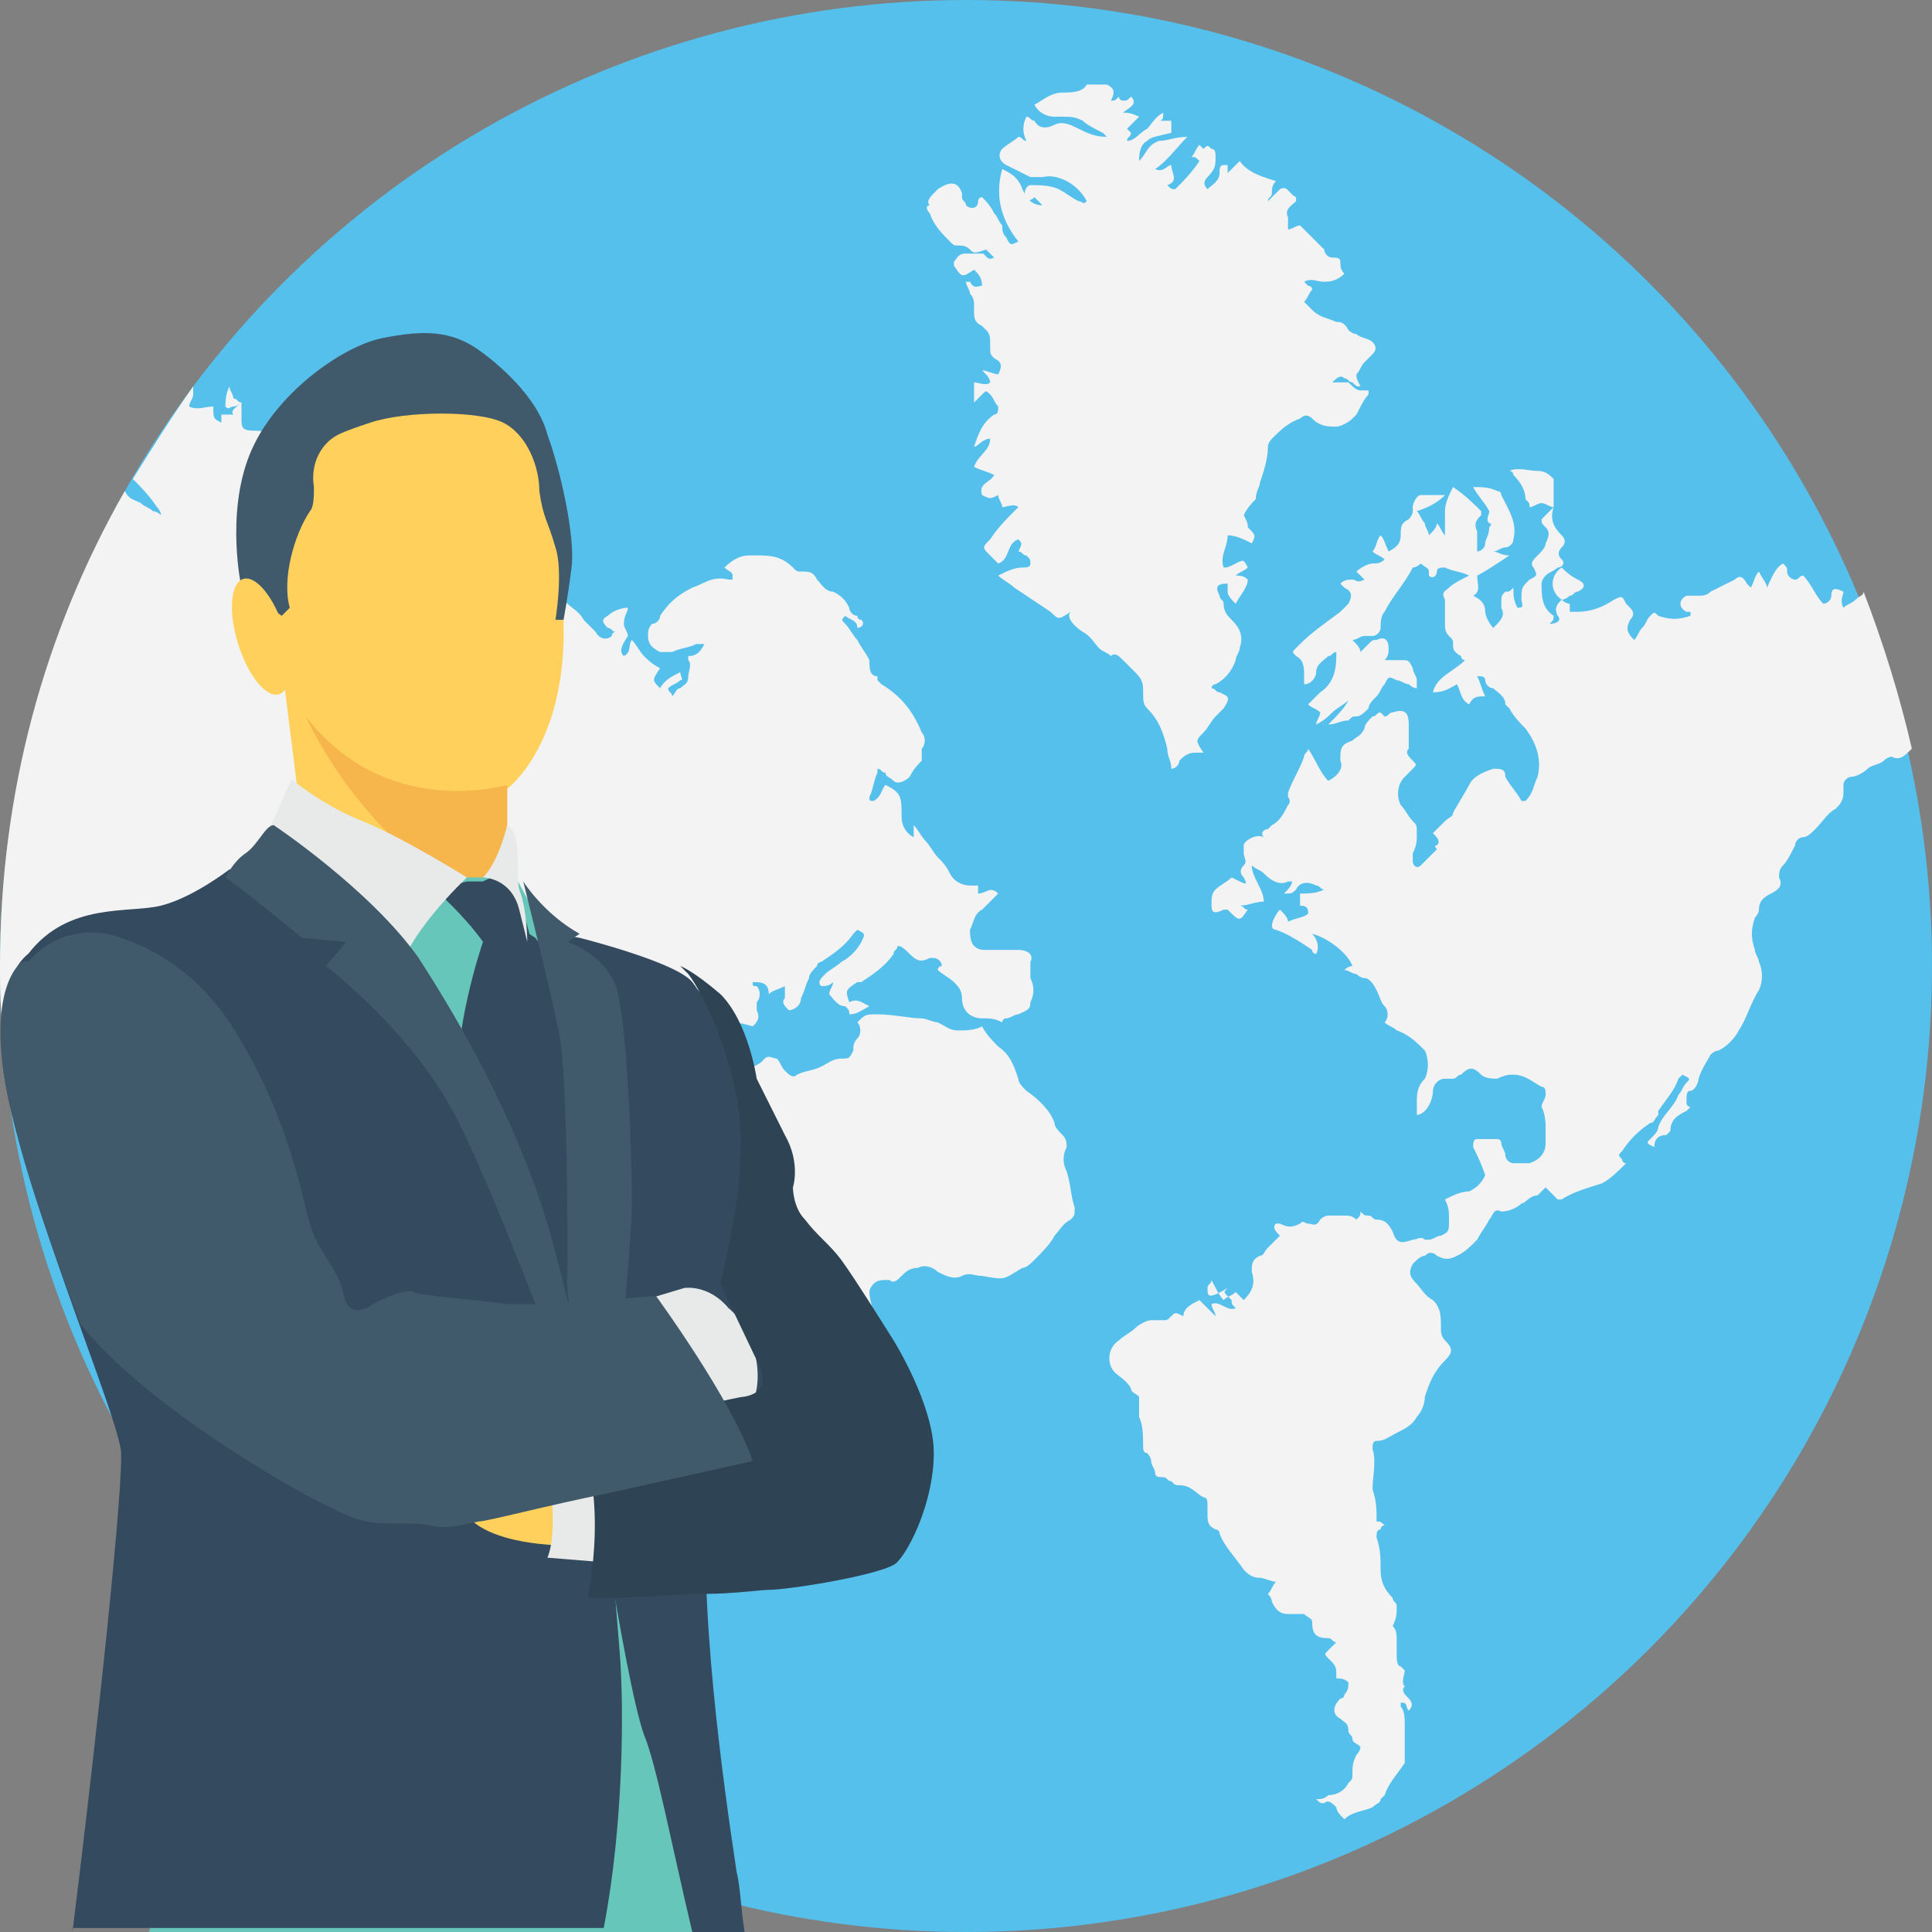
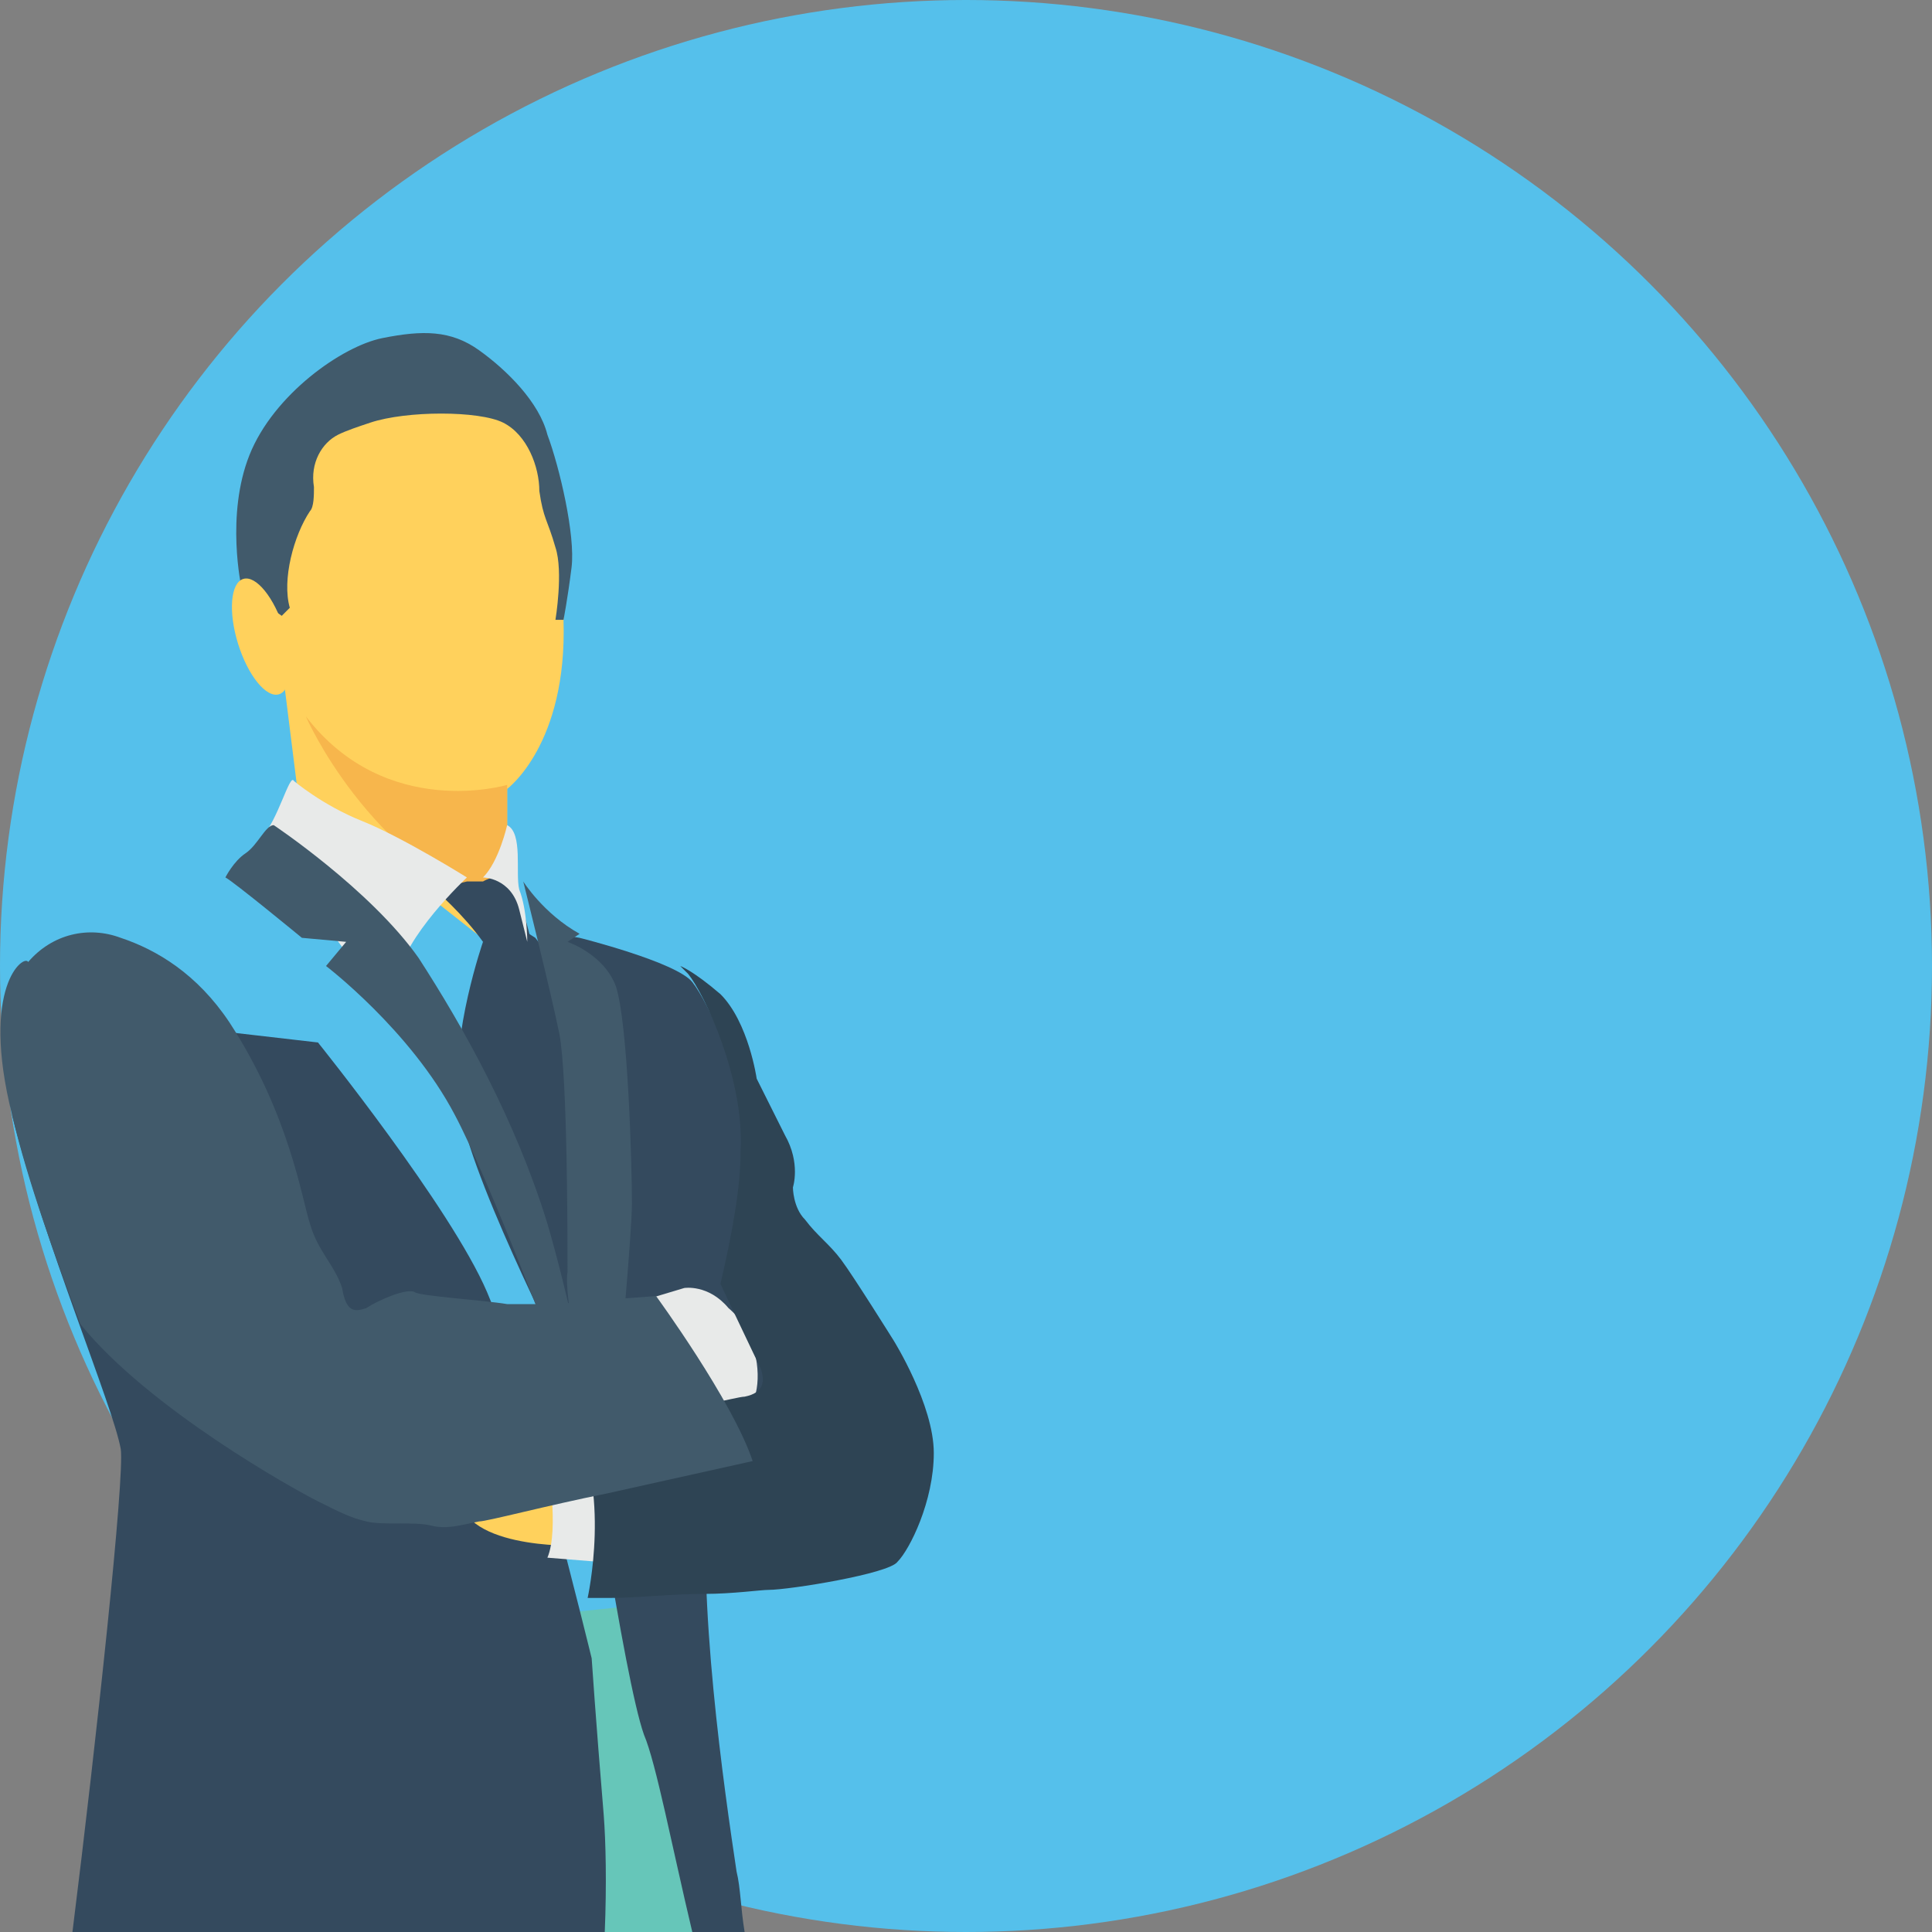
<svg xmlns="http://www.w3.org/2000/svg" version="1.1" width="512" height="512" x="0" y="0" viewBox="0 0 512 512" style="enable-background:new 0 0 512 512" xml:space="preserve" class="">
  <rect x="0" y="0" width="512" height="512" fill="#808080" stroke="none" />
  <g>
    <circle cx="256" cy="256" r="256" style="" fill="#55c0eb" data-original="#55c0eb" />
-     <path d="M33.067 130.133c1.067 2.133 2.133 2.133 4.267 3.2 1.067 1.067 2.133 1.067 3.2 2.133 0 0 1.067 0 2.133 1.067 0-1.067-1.067-2.133-1.067-2.133-2.133-3.2-4.267-5.333-6.4-7.467 5.333-8.533 10.667-17.067 16-24.533v2.133c0 1.066-1.067 2.133-1.067 3.2 2.133 1.067 4.267 0 6.4 0 0 3.2 0 3.2 2.133 4.267v-2.133h3.2c-1.067-1.067 1.067-2.133 2.133-3.2-1.067 1.067-2.133 1.067-2.133 1.067-1.067 0-1.067 1.067-2.133 0 0-1.067 0-3.2 1.067-5.333 0 1.067 1.067 2.133 1.067 3.2 1.067 0 1.067 1.067 2.133 1.067v4.266c0 2.133 0 3.2 3.2 3.2 1.067 0 3.2 0 4.267 1.067 1.067 0 1.067 0 2.133 1.067l6.4 6.4c1.067 1.067 1.067 2.133 0 3.2-1.067 1.067-1.067 2.133-2.133 3.2v2.133c1.067 1.067 2.133 0 2.133 0 1.067-1.067 2.133-1.067 3.2 0 2.133 0 4.267 1.067 5.333 1.067H89.6v4.267c0 1.067 0 2.133-1.067 3.2l-3.2 3.2c1.067 1.067 2.133 0 3.2-1.067 4.267-1.067 7.467-3.2 9.6-5.333 1.067 1.067 2.133 2.133 2.133 3.2 0 1.067 0 2.133 2.133 3.2 0-1.067 0-2.133-1.067-3.2-1.067-2.133 0-3.2 1.067-5.333 0 1.067 1.067 2.133 1.067 3.2 0 1.067 0 2.133 1.067 3.2 2.133 3.2 3.2 6.4 0 9.6 0 1.067 1.067 2.133 1.067 2.133 0 2.133 0 3.2-1.067 5.333-1.067 0-2.133 1.067-3.2 1.067 1.067 0 2.133 1.067 3.2 1.067-1.067 1.067-2.133 2.133-2.133 3.2 1.067 1.067 1.067 2.133 2.133 3.2 0 2.133 0 3.2 2.133 3.2l1.067 1.067c1.067 1.067 4.267 2.133 6.4 0l1.067-1.067c-2.133 0-3.2 0-5.333-1.067-1.067 0-1.067-1.067-2.133-1.067-1.067-2.133-2.133-5.333-1.067-7.467v-3.2c1.067-1.067 1.067-3.2 1.067-4.267-1.067-2.133 0-4.267 0-6.4v-4.267c-1.067-2.133-1.067-4.267 0-6.4h2.133c-1.067-2.133 0-3.2 1.067-3.2l3.2 3.2s1.067 1.067 1.067 2.133c0 2.133 1.067 3.2 1.067 5.333 0 1.067 1.067 3.2 2.133 4.267l2.133 2.133c0 2.133-1.067 3.2-1.067 4.267s-1.067 2.133-2.133 3.2c-1.067 0-1.067 1.067-1.067 1.067-1.067 1.067-2.133 2.133-1.067 4.267 2.133-1.067 3.2-2.133 5.333-2.133 1.067-1.067 2.133-1.067 2.133-2.133 1.067-2.133 3.2-3.2 4.267-3.2 1.067 0 2.133 0 3.2-1.067 2.133 0 3.2-1.067 4.267-2.133l1.067-1.067c1.067 2.133 1.067 2.133 0 3.2-1.067 1.067-2.133 2.133-2.133 3.2-1.067 1.067-1.067 2.133-1.067 4.267 2.133 0 2.133-1.067 3.2-3.2 0 1.067 1.067 1.067 1.067 2.133 2.133 0 3.2 0 5.333-1.067 1.067-1.067 1.067 0 2.133 1.067 0 0 0 1.067-1.067 1.067 2.133 1.067 2.133 3.2 5.333 2.133-2.133-1.067-3.2-2.133-2.133-4.267 2.133 0 3.2 0 4.267 1.067 1.067 1.067 3.2 2.133 4.267 4.267l3.2 3.2c1.067 2.133 3.2 2.133 4.267 1.067 0 0 0-1.067 1.067-1.067-1.067 0-1.067-1.067-2.133-1.067-1.067-1.067-2.133-2.133 0-3.2 1.067-1.067 3.2-2.133 5.333-2.133 0 1.067-1.067 2.133-1.067 4.267 0 1.067 1.067 2.133 1.067 3.2-2.133 3.2-2.133 4.267-1.067 5.333 2.133-1.067 1.067-3.2 2.133-4.267 1.067 1.067 2.133 3.2 3.2 4.267 1.067 1.067 2.133 2.133 4.267 3.2-2.133 3.2-2.133 3.2 0 5.333 1.067-2.133 3.2-3.2 5.333-4.267 0 1.067 1.067 2.133 0 2.133-1.067 1.067-2.133 1.067-3.2 2.133 0 1.067 1.067 1.067 1.067 2.133 1.067-1.067 1.067-2.133 2.133-2.133 1.067-1.067 2.133-1.067 2.133-3.2 0-1.067 1.067-3.2 0-4.267v-1.067c2.133 0 3.2-1.067 4.267-3.2h-2.133c-2.133 1.067-4.267 1.067-6.4 2.133h-3.2c-2.133-1.067-3.2-2.133-3.2-4.267 0-1.067 0-2.133 1.067-3.2 1.067 0 2.133-1.067 2.133-2.133 2.133-3.2 4.267-5.333 8.533-7.467 3.2-1.067 5.333-3.2 9.6-2.133h1.067v-1.067c0-1.067-1.067-1.067-2.133-2.133 2.133-2.133 4.267-3.2 6.4-3.2h2.133c3.2 0 6.4 0 9.6 3.2 1.067 1.067 1.067 1.067 2.133 1.067 2.133 0 3.2 0 4.267 2.133 1.067 1.067 2.133 3.2 4.267 3.2 2.133 1.067 3.2 2.133 4.267 4.267 0 1.067 1.067 2.133 2.133 2.133 0 1.067 1.067 1.067 1.067 1.067 1.067 1.067 0 2.133-1.067 2.133 0-2.133-2.133-2.133-3.2-3.2-1.067 1.067-1.067 1.067 0 2.133s2.133 3.2 3.2 4.267c1.067 2.133 2.133 3.2 3.2 5.333 0 2.133 0 4.267 2.133 4.267v1.067l1.067 1.067c5.333 3.2 8.533 7.467 10.667 12.8 1.067 1.067 1.067 3.2 0 4.267v3.2c-1.067 1.067-2.133 2.133-3.2 4.267-1.067 1.067-3.2 2.133-4.267 1.067-1.067-1.067-2.133-1.067-2.133-2.133-1.067 0-1.067-1.067-2.133-1.067v1.067c-1.067 2.133-1.067 4.267-2.133 6.4 0 1.067 0 1.067 1.067 1.067 2.133-1.067 2.133-3.2 3.2-4.267 4.267 2.133 4.267 3.2 4.267 8.533 0 2.133 1.067 4.267 3.2 5.333v-3.2c1.067 1.067 2.133 3.2 3.2 4.267 1.067 1.067 2.133 3.2 3.2 4.267 1.067 1.067 2.133 2.133 3.2 4.267 1.067 2.133 3.2 3.2 5.333 3.2h2.133v2.133c2.133 0 3.2-2.133 5.333 0l-4.267 4.267c-2.133 1.067-2.133 3.2-3.2 5.333 0 1.067 0 3.2 1.067 4.267 1.067 1.067 2.133 1.067 3.2 1.067h8.533c2.133 0 4.267 1.067 3.2 3.2v4.267c1.067 2.133 1.067 4.267 0 6.4 0 2.133-1.067 2.133-3.2 3.2-1.067 0-2.133 1.067-3.2 1.067-1.067 0-1.067 1.067-1.067 1.067-2.133-1.067-3.2-1.067-5.333-1.067-3.2 0-5.333-2.133-5.333-5.333 0-2.133-1.067-3.2-2.133-4.267-1.067-1.067-3.2-2.133-4.267-3.2 0 0 0-1.067 1.067-1.067 0-1.067-1.067-2.133-2.133-2.133H246.4c-2.133 1.067-3.2 1.067-5.333-1.067-1.067-1.067-2.133-2.133-3.2-2.133 0 1.067-1.067 1.067-1.067 2.133-2.133 3.2-5.333 5.333-8.533 7.467H227.2c-3.2 2.133-3.2 2.133-2.133 5.333 2.133-1.067 3.2 0 5.333 1.067-2.133 1.067-3.2 2.133-5.333 2.133 0-1.067 0-1.067-1.067-2.133-2.133 0-3.2-2.133-4.267-3.2 0-1.067 1.067-2.133 1.067-3.2-1.067 1.067-2.133 1.067-3.2 1.067-1.067-1.067 0-2.133 1.067-3.2 1.067-1.067 3.2-2.133 4.267-3.2 2.133-1.067 4.267-3.2 5.333-5.333 1.067-2.133 1.067-2.133-1.067-3.2l-1.067 1.067c-2.133 3.2-5.333 5.333-8.533 7.467 0 0-1.067 0-1.067 1.067-1.067 1.067-2.133 2.133-2.133 3.2-1.067 2.133-1.067 3.2-2.133 5.333 0 2.133-2.133 3.2-3.2 3.2-1.067-1.067-2.133-2.133-1.067-3.2v-3.2c-2.133 1.067-3.2 1.067-4.267 2.133 0-3.2-2.133-3.2-4.267-3.2 0 1.067 0 1.067 1.067 1.067 1.067 1.067 1.067 3.2 0 4.267v2.133c1.067 2.133 0 3.2-1.067 4.267-3.2-1.067-5.333-1.067-8.533-2.133h-3.2c-1.067 1.067-2.133 1.067-3.2 0-1.067 0-2.133-1.067-2.133 0v3.2c-1.067 4.267-1.067 6.4-1.067 8.533v1.067c2.133 2.133 3.2 2.133 5.333 1.067 1.067-1.067 2.133-1.067 3.2 0h1.067c4.267 0 7.467 0 10.667-2.133l1.067-1.067c1.067-1.067 2.133 0 3.2 0 1.067 1.067 1.067 2.133 2.133 3.2 1.067 1.067 2.133 2.133 3.2 1.067 2.133-1.067 4.267-1.067 6.4-2.133 2.133-1.067 3.2-2.133 5.333-2.133s2.133 0 3.2-2.133c0-1.067 0-2.133 1.067-3.2 1.067-1.067 1.067-3.2 0-4.267 2.133-2.133 2.133-2.133 5.333-2.133 4.267 0 8.533 1.067 11.733 1.067 1.067 0 3.2 1.067 4.267 1.067 2.133 1.067 3.2 2.133 5.333 2.133s4.267 0 6.4-1.067c1.067 2.133 3.2 4.267 4.267 5.333 3.2 2.133 4.267 5.333 5.333 8.533 0 1.067 1.067 2.133 2.133 3.2 3.2 2.133 6.4 5.333 7.467 8.533 0 1.067 1.067 2.133 2.133 3.2 1.067 1.067 1.067 2.133 1.067 3.2-1.067 2.133-1.067 4.267 0 6.4 1.067 3.2 1.067 6.4 2.133 9.6 0 2.133 0 2.133-1.067 3.2-2.133 1.067-3.2 3.2-4.267 4.267-1.067 2.133-3.2 4.267-5.333 6.4-1.067 1.067-2.133 2.133-3.2 2.133-5.333 3.2-4.267 3.2-10.667 2.133-2.133 0-3.2-1.067-5.333 0s-4.267 0-6.4-1.067c-1.067-1.067-3.2-2.133-5.333-1.067-2.133 0-3.2 1.067-4.267 2.133-1.067 1.067-2.133 2.133-3.2 1.067-2.133 0-3.2 0-4.267 1.067 0 0-1.067 1.067-1.067 2.133 0 2.133 1.067 4.267 1.067 6.4 1.067 3.2 1.067 3.2-2.133 5.333 0 0-1.067 0-1.067 1.067l-3.2 3.2c-1.067 2.133-1.067 3.2-2.133 5.333v1.067c0 1.067 0 2.133-1.067 3.2-1.067 3.2-1.067 3.2 1.067 5.333C224 374.4 224 374.4 224 375.467c1.067 2.133 1.067 4.267 1.067 6.4 0 1.067 0 2.133-1.067 2.133-2.133 1.067-3.2 3.2-3.2 6.4 0 0 0 1.067-1.067 1.067-1.067 1.067-1.067 2.133-1.067 3.2 0 3.2 0 5.333-1.067 8.533-1.067 2.133-2.133 5.333-4.267 7.467-1.067 2.133-2.133 3.2-1.067 5.333 0 3.2-3.2 5.333-5.333 4.267-3.2-1.067-6.4-2.133-9.6-2.133-4.267-1.067-8.533-3.2-10.667-7.467-1.067-2.133-3.2-4.267-4.267-7.467 0-1.067-1.067-2.133-1.067-3.2s-1.067-2.133-2.133-2.133c-1.067 0-1.067-1.067-2.133-2.133-1.067-1.067-1.067-3.2-1.067-4.267v-2.133c1.067-2.133 1.067-2.133 0-3.2-2.133-2.133-4.267-3.2-6.4-5.333-1.067-1.067-2.133-2.133-2.133-3.2 0-2.133-1.067-4.267-1.067-6.4 0-1.067 0-3.2 1.067-4.267 1.067-2.133 2.133-4.267 1.067-6.4v-2.133c1.067-2.133 0-4.267-2.133-6.4-4.267-4.267-8.533-9.6-13.867-13.867l-3.2-3.2c-2.133-3.2-3.2-7.467-4.267-11.733 2.133-1.067 2.133-1.067 5.333 0 3.2 0 5.333 1.067 8.533 1.067s3.2 0 4.267-2.133l3.2-6.4v-1.067c0-2.133 1.067-2.133 2.133-3.2 3.2-1.067 4.267-3.2 5.333-5.333 0-1.067 1.067-2.133 1.067-3.2 2.133-5.333 4.267-10.667 7.467-16v-1.067l-2.133 2.133c0-1.067 0-2.133-1.067-3.2-1.067 1.067-1.067 1.067-1.067 2.133-1.067 4.267-3.2 8.533-6.4 11.733-1.067 2.133-2.133 3.2-2.133 5.333 0 1.067 0 2.133-1.067 3.2l-2.133 2.133c-2.133 2.133-4.267 4.267-5.333 7.467 0 0 0 1.067-1.067 1.067C158.933 320 158.933 320 156.8 320s-4.267-1.067-5.333-2.133c-5.333-2.133-9.6-5.333-13.867-7.467-2.133-1.067-3.2-2.133-5.333-3.2 0-1.067 0-1.067 1.067-2.133h-3.2c-1.067-2.133-1.067-3.2-2.133-5.333 2.133-1.067 3.2-2.133 4.267-3.2 1.067 0 2.133-1.067 2.133-2.133 0-1.067 1.067-2.133 2.133-2.133 1.067 2.133 3.2 3.2 6.4 3.2 1.067 0 2.133 0 2.133-2.133v-3.2c2.133 0 3.2-1.067 4.267-2.133 1.067-1.067 2.133-3.2 2.133-4.267 0-1.067 0-1.067 1.067-2.133-1.067-1.067-2.133 0-3.2 1.067-3.2 2.133-5.333 3.2-8.533 5.333-2.133 1.067-3.2 2.133-5.333 0-1.067 1.067-2.133 2.133-2.133 3.2-1.067 1.067-1.067 1.067-2.133 1.067-3.2 0-6.4 1.067-9.6 0-2.133 0-4.267 0-6.4 2.133l-4.267 4.267c-1.067 2.133-2.133 2.133-4.267 2.133h-2.133v1.067c0 3.2 0 6.4-1.067 9.6 0 1.067-1.067 2.133-1.067 2.133-1.067 1.067-2.133 2.133-2.133 3.2-1.067 3.2-2.133 5.333-3.2 8.533 0 1.067-1.067 2.133-1.067 2.133-2.133-1.067-4.267-2.133-4.267-4.267 0-2.133-1.067-5.333-1.067-7.467 0-1.067 0-2.133-2.133-3.2-1.067 0-1.067-1.067-1.067-1.067-2.133 1.067-6.4-2.133-10.667-6.4-1.067 0-1.067-1.067-2.133-1.067h-6.4c0 1.067-1.067 2.133-1.067 3.2s-1.067 2.133-2.133 3.2c-1.067 1.067-2.133 3.2-1.067 5.333 0 1.067 0 2.133-1.067 3.2s-2.133-1.067-2.133-1.067c-1.067-1.067-2.133-2.133-3.2-2.133v1.067c1.067 2.133 0 3.2 0 5.333v5.333c-1.067 1.067-1.067 2.133 0 3.2v2.133c-2.133 2.133-4.267 5.333-6.4 8.533 0 1.067-1.067 1.067-1.067 2.133 2.133-2.133 4.267-3.2 5.333-4.267 2.133-1.067 4.267-2.133 6.4-2.133-1.067 1.067-2.133 2.133-2.133 4.267 0 1.067 0 2.133-2.133 2.133s-2.133 1.067-1.067 2.133c1.067 2.133 0 3.2-1.067 4.267-1.067 1.067-2.133 1.067-3.2 2.133 0-2.133 2.133-3.2 2.133-5.333l-2.133 2.133c-2.133 2.133-4.267 4.267-6.4 7.467-4.267 5.333-8.533 4.267-6.4 0V355.2c-2.133-1.067-3.2 0-4.267 1.067 1.067-2.133 3.2-3.2 5.333-3.2 1.067 0 2.133 0 2.133-1.067 1.067-1.067 3.2-2.133 4.267-4.267 1.067-1.067 2.133-2.133 1.067-3.2-1.067 0-2.133 0-3.2 1.067v-5.333c0-1.067 0-2.133 1.067-2.133s1.067-1.067 2.133-1.067c2.133-1.067 4.267-3.2 5.333-5.333 0-1.067 0-1.067-1.067-2.133l-1.067-1.067c3.2-2.133 3.2-2.133 2.133-4.267-3.2-1.067-5.333 0-6.4 2.133l-1.067 1.067c-1.067 1.067-2.133 2.133-1.067 4.267-5.333-2.133-8.533-5.333-11.733-9.6 2.133-4.267 5.333-8.533 9.6-10.667-2.133-2.133-3.2-3.2-4.267-5.333-1.067-1.067-2.133-2.133-4.267-1.067h-1.067c-1.067 0-2.133-1.067-3.2-1.067-3.2 0-5.333-1.067-8.533-3.2-3.2-1.067-5.333-4.267-7.467-6.4-1.067-2.133-2.133-4.267-3.2-5.333S9.6 285.867 9.6 284.8c0 0 0-1.067 1.067-1.067l1.067-1.067c1.067-2.133 2.133-4.267 3.2-7.467v-1.067c-1.067-1.067-2.133-1.067-3.2-2.133-1.067-1.067-1.067-1.067-1.067-2.133 0-1.067 1.067-1.067 2.133-1.067s2.133 1.067 3.2 1.067c-1.067-2.133 0-3.2 1.067-3.2 0 0 1.067 0 1.067-1.067-4.267-1.067-6.4-4.267-9.6-5.333 0 2.133 2.133 2.133 2.133 4.267-2.133 0-4.267-2.133-6.4-1.067 0 3.2 0 3.2-2.133 6.4 0 1.067-1.067 2.133-1.067 3.2v2.133C0 267.733 0 262.4 0 256c0-45.867 11.733-88.533 33.067-125.867zM501.333 200.533s-1.067 0-2.133 1.067c-1.067 1.067-3.2 1.067-4.267 2.133-1.067 1.067-3.2 2.133-4.267 2.133-1.067 0-2.133 1.067-2.133 2.133v2.133c0 2.133-1.067 3.2-2.133 4.267-2.133 1.067-3.2 3.2-5.333 5.333-1.067 1.067-2.133 2.133-3.2 2.133s-2.133 1.067-2.133 2.133c-1.067 2.133-2.133 4.267-3.2 5.333-1.067 1.067-1.067 2.133-1.067 3.2 1.067 2.133 0 3.2-2.133 4.267-2.133 1.067-3.2 2.133-3.2 4.267 0 1.067-1.067 2.133-1.067 2.133-1.067 3.2-1.067 5.333 0 8.533 0 1.067 1.067 2.133 1.067 3.2 1.067 2.133 1.067 5.333 0 7.467-2.133 3.2-3.2 7.467-5.333 10.667-1.067 2.133-3.2 4.267-5.333 5.333-1.067 0-2.133 1.067-2.133 1.067-1.067 2.133-2.133 3.2-3.2 6.4 0 1.067-1.067 3.2-2.133 3.2-1.067 0-1.067 1.067-1.067 3.2 0 0 0 1.067 1.067 1.067l-1.067 1.067c-2.133 1.067-4.267 2.133-4.267 5.333L441.6 300.8c-2.133 0-3.2 1.067-3.2 3.2-2.133-1.067-2.133-1.067-1.067-2.133 1.067-1.067 2.133-2.133 2.133-3.2 1.067-3.2 4.267-5.333 5.333-8.533 1.067-1.067 1.067-2.133 2.133-3.2 1.067-1.067 1.067-1.067-1.067-2.133l-1.067 1.067c-1.067 3.2-3.2 5.333-5.333 8.533v1.067c-1.067 1.067-1.067 2.133-2.133 2.133-3.2 2.133-5.333 4.267-7.467 7.467-1.067 1.067-1.067 1.067 0 2.133 0 0 0 1.067 1.067 1.067-2.133 2.133-4.267 4.267-6.4 5.333-3.2 1.067-7.467 2.133-10.667 4.267H412.8l-3.2-3.2-2.133 2.133c-2.133 0-3.2 2.133-4.267 2.133-1.067 1.067-3.2 2.133-5.333 2.133-2.133-1.067-2.133 1.067-3.2 2.133-1.067 2.133-2.133 3.2-3.2 5.333-2.133 2.133-3.2 3.2-5.333 4.267-2.133 1.067-3.2 1.067-5.333 0-1.067-1.067-2.133-1.067-3.2 0-1.067 0-2.133 1.067-3.2 2.133-1.067 2.133-1.067 3.2 1.067 5.333 1.067 1.067 2.133 3.2 4.267 4.267 2.133 2.133 2.133 4.267 2.133 7.467 0 1.067 0 2.133 1.067 3.2 2.133 2.133 2.133 3.2 0 5.333-3.2 3.2-4.267 6.4-5.333 9.6 0 2.133-1.067 4.267-2.133 5.333-1.067 2.133-3.2 3.2-5.333 4.267-2.133 1.067-3.2 2.133-5.333 2.133-1.067 0-1.067 1.067-1.067 2.133 1.067 3.2 0 7.467 0 10.667 1.067 3.2 1.067 5.333 1.067 8.533 1.067 0 1.067 0 2.133 1.067-1.067 0-1.067 1.067-1.067 1.067-1.067 0-1.067 1.067-1.067 2.133 1.067 3.2 1.067 5.333 1.067 8.533 0 3.2 1.067 5.333 3.2 7.467 0 1.067 1.067 1.067 1.067 2.133 0 2.133 0 3.2-1.067 5.333 1.067 1.067 1.067 2.133 1.067 4.267v3.2c0 1.067 0 3.2 1.067 3.2l1.067 1.067c0 1.067-1.067 3.2 0 4.267-1.067 1.067 0 2.133 1.067 3.2s1.067 2.133 0 3.2c-1.067-1.067 0-2.133-2.133-2.133v1.067c1.067 1.067 1.067 3.2 1.067 5.333V467.2c-2.133 3.2-4.267 5.333-5.333 8.533l-1.067 1.067c0 1.067-1.067 1.067-2.133 2.133-2.133 1.067-5.333 1.067-7.467 3.2-1.067-1.067-2.133-2.133-2.133-3.2-1.067-1.067-2.133-2.133-3.2-1.067-1.067 0-1.067 0-2.133-1.067 1.067 0 2.133 0 3.2-1.067 2.133 0 4.267-1.067 5.333-3.2 1.067-1.067 1.067-1.067 1.067-2.133 0-2.133 0-3.2 1.067-5.333 0 0 1.067-1.067 1.067-2.133-1.067-1.067-2.133-1.067-2.133-2.133 0-1.067-1.067-1.067-1.067-2.133 0-2.133-1.067-2.133-2.133-3.2-2.133-1.067-2.133-3.2 0-5.333 0 0 1.067 0 1.067-1.067 1.067-1.067 1.067-2.133 1.067-3.2-1.067-1.067-2.133-1.067-3.2-1.067 0-3.2 0-3.2-2.133-5.333-1.067-1.067-1.067-1.067 0-2.133l2.133-2.133c-1.067 0-1.067-1.067-2.133-1.067-3.2 0-4.267-1.067-4.267-4.267 0-1.067-1.067-1.067-2.133-2.133h-4.267c-2.133 0-3.2-1.067-4.267-3.2 0-1.067-1.067-2.133-1.067-2.133 1.067-1.067 1.067-2.133 2.133-3.2-1.067 0-3.2-1.067-4.267-1.067-2.133 0-3.2-1.067-4.267-2.133-2.133-3.2-5.333-6.4-6.4-9.6 0 0 0-1.067-1.067-1.067C320 404.267 320 403.2 320 401.067v-2.133c0-1.067 0-2.133-1.067-2.133-2.133-1.067-3.2-3.2-6.4-3.2-1.067 0-1.067 0-2.133-1.067-1.067 0-1.067-1.067-2.133-1.067s-2.133 0-2.133-1.067-1.067-2.133-1.067-3.2-1.067-2.133-1.067-2.133c-1.067 0-1.067-1.067-1.067-2.133 0-2.133 0-5.333-1.067-7.467v-5.333c-1.067-1.067-2.133-1.067-2.133-2.133-1.067-2.133-3.2-3.2-4.267-4.267-2.133-2.133-2.133-6.4 1.067-8.533 1.067-1.067 3.2-2.133 4.267-3.2 1.067-1.067 3.2-2.133 4.267-2.133h3.2c1.067 0 1.067 0 2.133-1.067s1.067-1.067 3.2 0c0-2.133 2.133-3.2 4.267-4.267l4.267 4.267c0-1.067-1.067-2.133-1.067-3.2 2.133-1.067 4.267 2.133 6.4 1.067-1.067-1.067-1.067-1.067-1.067-2.133l-1.067-1.067c-1.067-1.067-1.067-1.067 0-2.133-5.333 3.2-5.333 2.133-5.333 0 0-1.067 1.067-1.067 1.067-2.133 1.067 2.133 2.133 4.267 3.2 5.333 1.067-1.067 2.133-1.067 3.2-2.133l2.133 2.133c2.133-2.133 3.2-4.267 2.133-7.467 0-2.133 0-3.2 2.133-4.267 1.067 0 1.067-1.067 2.133-2.133l3.2-3.2c-1.067-1.067-2.133-2.133-1.067-3.2h1.067c2.133 1.067 3.2 1.067 5.333 0 1.067-1.067 1.067 0 2.133 0 1.067 0 2.133 1.067 3.2-1.067 0 0 1.067-1.067 2.133-1.067h4.267c1.067 0 2.133 0 3.2 1.067 1.067-1.067 1.067-1.067 1.067-2.133 1.067 1.067 1.067 1.067 2.133 1.067 1.067 0 1.067 1.067 2.133 1.067 2.133 0 3.2 1.067 4.267 3.2 1.067 3.2 2.133 3.2 5.333 2.133 1.067 0 2.133-1.067 3.2 0h1.067c1.067 0 2.133-1.067 3.2-1.067C384 326.4 384 326.4 384 323.2c0-2.133 0-3.2-1.067-5.333 2.133-1.067 4.267-2.133 6.4-2.133 2.133-1.067 3.2-2.133 4.267-4.267-1.067-3.2-2.133-5.333-3.2-7.467 0-1.067 0-2.133 1.067-2.133h5.333c1.067 0 1.067 1.067 1.067 1.067 0 1.067 1.067 2.133 1.067 3.2 0 1.067 1.067 2.133 2.133 2.133h4.267c3.2-1.067 4.267-3.2 4.267-5.333v-3.2c0-2.133 0-4.267-1.067-6.4 0-1.067 1.067-2.133 1.067-3.2 0-1.067 0-2.133-1.067-2.133-2.133-1.067-4.267-3.2-7.467-3.2-1.067 0-2.133 0-4.267 1.067-1.067 0-3.2 0-4.267-1.067-2.133-2.133-3.2-2.133-5.333 0-1.067 0-1.067 1.067-2.133 1.067h-2.133c-2.133 0-3.2 2.133-3.2 3.2 0 2.133-1.067 4.267-2.133 5.333 0 0-1.067 1.067-2.133 1.067v-3.2c0-2.133 0-4.267 2.133-6.4 1.067-2.133 1.067-5.333 0-7.467-2.133-2.133-4.267-4.267-7.467-5.333-1.067-1.067-2.133-1.067-3.2-2.133 1.067-1.067 1.067-3.2 0-4.267s-1.067-2.133-2.133-4.267c-1.067-2.133-2.133-3.2-3.2-3.2s-2.133-1.067-2.133-1.067c-1.067 0-2.133-1.067-3.2-1.067C357.333 256 358.4 256 358.4 256c-1.067-3.2-6.4-7.467-10.667-8.533 1.067 1.067 2.133 3.2 1.067 5.333 0 0-1.067 0-1.067-1.067-3.2-2.133-6.4-4.267-9.6-5.333 0 0-1.067 0-1.067-1.067s1.067-3.2 2.133-4.267c1.067 1.067 2.133 2.133 2.133 3.2 2.133-1.067 4.267-1.067 5.333-2.133 0-1.067 0-2.133-2.133-2.133v-3.2c2.133 0 4.267 0 6.4-1.067-1.067 0-1.067-1.067-2.133-1.067-2.133-1.067-4.267-1.067-5.333 1.067-1.067 1.067-1.067 1.067-3.2 1.067 1.067-1.067 2.133-2.133 2.133-3.2h-1.067c-2.133 1.067-4.267 0-6.4-2.133-1.067-1.067-2.133-1.067-3.2-2.133 0 3.2 3.2 6.4 3.2 9.6-2.133 0-4.267 1.067-6.4 1.067 1.067 0 1.067 1.067 2.133 1.067-2.133 3.2-2.133 3.2-5.333 0h-1.067c-2.133 1.067-3.2 1.067-3.2-1.067 0-2.133 0-3.2 1.067-4.267 1.067-1.067 3.2-2.133 4.267-3.2 4.267 2.133 4.267 2.133 3.2 0-1.067-1.067-1.067-2.133 0-3.2 1.067-1.067 0-2.133 0-3.2v-2.133c0-1.067 3.2-3.2 5.333-2.133-1.067-1.067 0-2.133 1.067-2.133l1.067-1.067c2.133-1.067 3.2-3.2 4.267-5.333 1.067-1.067 0-2.133 0-2.133v-1.067c1.067-3.2 3.2-6.4 4.267-9.6 0-1.067 1.067-1.067 1.067-2.133 2.133 3.2 3.2 6.4 5.333 8.533 2.133-1.067 4.267-3.2 3.2-5.333 0-3.2 0-4.267 3.2-5.333 1.067-1.067 2.133-1.067 3.2-3.2 0-1.067 1.067-2.133 2.133-3.2 1.067 0 1.067-1.067 2.133-1.067l1.067 1.067c1.067 0 1.067-1.067 2.133-1.067 3.2-1.067 4.267 0 4.267 3.2v6.4c-1.067 1.067 0 2.133 1.067 3.2 1.067 1.067 1.067 1.067 0 2.133l-2.133 2.133c-2.133 2.133-2.133 5.333-1.067 7.467 1.067 1.067 2.133 3.2 3.2 4.267s1.067 1.067 1.067 3.2 0 3.2-1.067 5.333v2.133c0 1.067 1.067 2.133 2.133 1.067l1.067-1.067 3.2-3.2s-1.067-1.067 0-1.067c1.067-1.067 0-2.133-1.067-3.2l3.2-3.2c1.067-1.067 2.133-1.067 2.133-2.133 1.067-2.133 3.2-5.333 4.267-7.467 1.067-2.133 3.2-3.2 6.4-4.267 2.133 0 3.2 0 3.2 2.133 1.067 2.133 3.2 4.267 4.267 6.4h1.067c2.133-2.133 2.133-4.267 3.2-6.4 1.067-4.267 0-8.533-3.2-12.8-1.067-1.067-3.2-3.2-4.267-5.333l-1.067-1.067c0-2.133-2.133-3.2-3.2-4.267-1.067 0-2.133-1.067-2.133-2.133 0-1.067-1.067-1.067-2.133-1.067 1.067 2.133 1.067 3.2 2.133 5.333-2.133 0-3.2 0-4.267 2.133-2.133-1.067-2.133-3.2-3.2-5.333-2.133 1.067-3.2 2.133-6.4 2.133 1.067-4.267 5.333-5.333 8.533-8.533 0 0-1.067 0-1.067-1.067-2.133-1.067-2.133-2.133-2.133-3.2s0-1.067-1.067-2.133-1.067-2.133-1.067-3.2v-6.4c-1.067-2.133 0-2.133 1.067-3.2 1.067-1.067 3.2-2.133 5.333-3.2-2.133-1.067-4.267-1.067-6.4-2.133-1.067 0-2.133 0-2.133 1.067s-1.067 2.133-2.133 1.067v-1.067c0-1.067-1.067-1.067-2.133-2.133 0 0-1.067 1.067-2.133 1.067-2.133 4.267-5.333 7.467-7.467 11.733-1.067 1.067-1.067 3.2-1.067 4.267s-1.067 2.133-2.133 2.133H361.6c-1.067 0-2.133 1.067-3.2 1.067 1.067 1.067 2.133 2.133 2.133 3.2l2.133-2.133c1.067-1.067 1.067-1.067 2.133-1.067 2.133-1.067 3.2 0 3.2 2.133 0 1.067 0 2.133-1.067 3.2H371.2c2.133 0 2.133 0 3.2 2.133 0 1.067 1.067 2.133 1.067 3.2v2.133c-1.067 0-2.133-1.067-2.133-1.067-1.067 0-2.133-1.067-3.2-1.067-2.133-1.067-2.133-1.067-3.2 1.067-1.067 1.067-1.067 2.133-2.133 3.2-1.067 1.067-2.133 2.133-2.133 3.2-1.067 1.067-2.133 2.133-3.2 2.133s-1.067 0-2.133 1.067c-2.133 0-3.2 1.067-5.333 1.067 2.133-2.133 4.267-4.267 5.333-6.4-1.067 1.067-3.2 2.133-4.267 3.2-1.067 1.067-2.133 2.133-4.267 3.2 0-1.067 1.067-2.133 1.067-3.2-1.067-1.067-2.133-1.067-3.2-2.133l3.2-3.2c3.2-2.133 4.267-5.333 4.267-9.6V172.8c-1.067 0-1.067 1.067-2.133 1.067-1.067 1.067-3.2 2.133-3.2 4.267 0 1.067-1.067 3.2-3.2 3.2v-2.133c0-2.133 0-4.267-2.133-5.333-1.067-1.067-1.067-1.067 0-2.133l1.067-1.067c3.2-3.2 6.4-5.333 10.667-8.533l2.133-2.133c1.067-2.133 1.067-3.2-1.067-4.267l-1.067-1.067c1.067-1.067 2.133-1.067 3.2-1.067s1.067 1.067 3.2 0l-1.067-1.067-1.067-1.067c1.067-1.067 3.2-2.133 4.267-2.133 1.067 0 2.133 0 3.2-1.067-1.067-1.067-2.133-1.067-3.2-2.133 1.067-1.067 1.067-3.2 2.133-4.267 1.067 1.067 1.067 2.133 2.133 4.267 2.133-1.067 3.2-2.133 3.2-4.267s0-3.2 2.133-4.267c0 0 1.067-1.067 1.067-2.133V134.4c0-1.067 1.067-3.2 2.133-3.2h6.4c-2.133 2.133-4.267 3.2-7.467 4.267 1.067 1.067 1.067 2.133 2.133 3.2 0 1.067 1.067 2.133 1.067 3.2 1.067-1.067 2.133-2.133 2.133-3.2 1.067 1.067 1.067 2.133 2.133 3.2v-6.4c0-2.133 1.067-4.267 2.133-6.4 3.2 2.133 5.333 4.267 7.467 6.4v1.067c-1.067 1.067-2.133 2.133-1.067 4.267V146.135c1.067 0 2.133-1.067 2.133-2.133s1.067-2.133 1.067-4.267c0 0 1.067-1.067 0-1.067-1.067-1.067 0-2.133 0-3.2-1.067-2.133-3.2-4.267-4.267-6.4 2.133 0 4.267 0 6.4 1.067 0 0 1.067 0 1.067 1.067 2.133 4.267 4.267 7.467 3.2 11.733 0 1.067-1.067 2.133-2.133 2.133-1.067 0-2.133 1.067-3.2 1.067 1.067 0 2.133 1.067 4.267 1.067-3.2 2.133-6.4 4.267-8.533 5.333 0 2.133 1.067 4.267-1.067 5.333 2.133 1.067 3.2 2.133 3.2 4.267 0 1.067 1.067 3.2 2.133 4.267 2.133-2.133 3.2-3.2 2.133-5.333V160c0-2.133 0-2.133 1.067-3.2 1.067 0 1.067 0 2.133-1.067 0 2.133 0 3.2 1.067 5.333 2.133 0 1.067-1.067 1.067-2.133 0-3.2 0-3.2 2.133-5.333 2.133-1.067 2.133-1.067 1.067-3.2-1.067-1.067 0-2.133 1.067-3.2s2.133-2.133 2.133-3.2c1.067-2.133 1.067-3.2 0-4.267-1.067-1.067-1.067-1.067-1.067-2.133l3.2-3.2c-1.067 0-2.133-1.067-3.2-1.067s-2.133 1.067-3.2 1.067c0-1.067 0-1.067-1.067-2.133 0-2.133-1.067-4.267-3.2-6.4 0 0 0-1.067-1.067-1.067 2.133-1.067 5.333 0 7.467 0 2.133 0 3.2 1.067 4.267 2.133V134.4c-1.067 3.2 0 5.333 2.133 7.467 1.067 1.067 1.067 2.133 0 3.2-1.067 1.067-1.067 2.133 0 3.2 1.067 1.067 0 2.133-1.067 2.133-1.067 1.067-2.133 1.067-3.2 2.133 0 0-1.067 1.067-1.067 2.133 0 3.2 0 6.4 3.2 8.533 0 1.067 0 1.067-1.067 2.133 2.133 0 3.2-1.067 2.133-2.133-1.067-2.133 0-3.2 1.067-4.267-3.2-2.133-3.2-6.4 0-8.533 1.067 1.067 2.133 2.133 4.267 3.2 2.133 1.067 2.133 2.133 0 3.2-1.067 0-1.067 1.067-2.133 1.067 0 0-1.067 1.067-2.133 1.067C414.933 160 416 160 416 160v2.133h2.133c3.2 0 6.4-1.067 9.6-3.2 2.133-1.067 2.133-1.067 3.2 1.067l1.067 1.067c1.067 1.067 1.067 2.133 0 3.2-1.067 2.133-1.067 3.2 1.067 5.333 1.067-1.067 1.067-2.133 2.133-3.2 1.067-1.067 1.067-2.133 2.133-3.2 1.067-1.067 1.067-1.067 2.133 0 3.2 1.067 5.333 1.067 8.533 0v-1.067h-1.067c-2.133-1.067-2.133-3.2 0-4.267h3.2c1.067 0 2.133 0 3.2-1.067l6.4-3.2c1.067-1.067 2.133-1.067 3.2 1.067l1.067 1.067c1.067-2.133 1.067-3.2 2.133-4.267 1.067 2.133 2.133 3.2 2.133 4.267 1.067-2.133 2.133-5.333 4.267-6.4 1.067 1.067 1.067 1.067 1.067 2.133s1.067 2.133 2.133 2.133c1.067 0 1.067-1.067 2.133-1.067 2.133 2.133 3.2 5.333 5.333 7.467 1.067 0 2.133-1.067 2.133-2.133 0-2.133 1.067-2.133 3.2-1.067 0 1.067-1.067 2.133 0 4.267 1.067-1.067 2.133-1.067 3.2-2.133s2.133-1.067 2.133-2.133c5.333 13.867 9.6 27.733 12.8 41.6-2.131 2.133-3.197 3.2-5.331 2.133zM283.733 162.133s0-1.066 0 0c0-1.066 0-1.066 0 0-3.2 2.133-3.2 2.133-5.333 0l-9.6-6.4c-1.067-1.067-3.2-2.133-4.267-3.2 2.133-1.067 4.267-2.133 6.4-2.133 1.067 0 2.133 0 2.133-1.067s0-1.067-1.067-2.133c-1.067 0-1.067-1.067-2.133-1.067 1.067-2.133 1.067-2.133 0-3.2-3.2 1.067-2.133 5.333-5.333 6.4L262.4 147.2c-2.133-2.133-2.133-2.133 0-4.267 2.133-3.2 4.267-5.333 6.4-7.467l1.067-1.067c-1.067-1.067-3.2 0-4.267 0 0-1.067-1.067-2.133-1.067-3.2-2.133 1.067-2.133 1.067-4.267 0-1.067-3.2 2.133-3.2 3.2-5.333-2.133-1.067-3.2-1.067-5.333-2.133 1.067-3.2 4.267-4.267 4.267-7.467-2.133 0-3.2 2.133-4.267 2.133 1.067-3.2 2.133-6.4 5.333-8.533 1.067 0 1.067-1.067 1.067-2.133-1.067-1.067-1.067-2.133-2.133-3.2-1.067-1.067-1.067-1.067-2.133 0l-2.133 2.133v-5.333c1.067 0 3.2 1.067 4.267 0 0-1.067-1.067-2.133-2.133-3.2 1.067 0 3.2 1.067 4.267 1.067 1.067-2.133 1.067-3.2-1.067-4.267-1.067-1.067-1.067-1.067-1.067-3.2v-1.067c0-1.067 0-2.133-1.067-3.2l-1.067-1.067c-2.133-1.067-2.133-2.133-2.133-4.267v-1.067c0-1.067 0-2.133-1.067-3.2 0-1.067-1.067-2.133-1.067-3.2h1.067c1.067 2.133 2.133 1.067 3.2 1.067 0-2.133-1.067-3.2-2.133-4.267-3.2 2.133-3.2 2.133-5.333-1.067v-1.067c1.067-1.067 1.067-2.133 3.2-2.133h4.267c1.067 0 1.067 2.133 3.2 1.067l-2.133-2.133c-3.2 1.067-3.2 1.067-4.267 0-1.067-1.067-2.133-1.067-3.2-1.067-1.067 0-1.067 0-2.133-1.067-2.133-2.133-4.267-4.267-5.333-7.467-1.067-1.067-1.067-2.133 0-2.133-1.067-1.067 0-2.133 2.133-4.267 3.2-2.133 5.333-2.133 6.4 1.067v1.067c0 1.067 1.067 1.067 1.067 2.133 1.067 1.067 3.2 1.067 3.2-1.067 0 0 0-1.067 1.067-1.067 1.067 1.067 2.133 2.133 3.2 4.267 1.067 1.067 1.067 2.133 2.133 3.2 0 1.067 0 2.133 1.067 3.2 1.067 2.133 1.067 2.133 3.2 1.067-4.267-5.333-6.4-11.733-4.267-19.2 2.133 1.067 4.267 2.133 5.333 5.333 1.067 2.133 2.133 4.267 5.333 4.267l-2.133-2.133c-1.067 1.067-2.133 1.067-2.133 0-1.067-1.067 0-3.2 1.067-3.2 2.133 0 5.333 0 7.467 1.067s3.2 2.133 5.333 3.2c1.067 0 1.067 1.067 2.133 0-2.133-4.267-7.467-7.467-11.733-6.4h-3.2l-6.4-3.2c-2.133-1.067-2.133-3.2-1.067-4.267 1.067-1.067 3.2-2.133 4.267-3.2 1.067 0 1.067 1.067 2.133 1.067-1.067-2.133-1.067-4.267 0-6.4 1.067 0 1.067 1.067 2.133 1.067 1.067 2.133 3.2 2.133 5.333 1.067 2.133-1.067 4.267 0 6.4 1.067s4.267 2.133 7.467 2.133l-1.067-1.067c-2.133-1.067-4.267-2.133-5.333-3.2-2.133-1.067-3.2-1.067-5.333-1.067h-2.133c-2.133 0-4.267-1.067-5.333-3.2 2.133-1.067 4.267-3.2 7.467-3.2 2.133 0 5.333 0 6.4-2.133h5.333c2.133 1.067 2.133 2.133 1.067 4.267 1.067 0 1.067 0 2.133-1.067 0 0 0 1.067 1.067 1.067s1.067 0 2.133-1.067c2.133 2.133-1.067 3.2-2.133 4.267 1.067 0 2.133 0 4.267 1.067l-3.2 3.2 1.067 1.067c0 1.067-1.067 1.067-1.067 2.133 2.133 0 3.2-2.133 5.333-3.2 1.067-1.067 2.133-3.2 4.267-4.267 0 1.067 0 2.133-1.067 2.133h3.2v3.2c-4.267 1.067-5.333 1.067-6.4 2.133-2.133 1.067-2.133 4.267-2.133 5.333 2.13-2.132 2.13-4.265 5.33-5.332 2.133 0 4.267-1.067 7.467-1.067-3.2 3.2-5.333 6.4-8.533 8.533 2.133 1.067 3.2-1.067 4.267-1.067 0 2.133 2.133 4.267-1.067 5.333 1.067 1.067 1.067 1.067 2.133 1.067 2.133-2.133 4.267-4.267 6.4-7.467C316.8 41.6 316.8 41.6 315.733 41.6c1.067-1.067 1.067-2.133 2.133-3.2l1.067 1.067c1.067-1.067 1.067-1.067 2.133 0 1.067 0 1.067 1.067 1.067 2.133 0 2.133 0 3.2-2.133 5.333-1.067 1.067-1.067 2.133 0 3.2 1.067-1.067 3.2-2.133 3.2-4.267 0-1.067 0-2.133 1.067-2.133h1.067v2.133l3.2-3.2c2.133 3.2 6.4 4.267 9.6 5.333-1.067 1.067-1.067 2.133-1.067 3.2 0 1.067-1.067 1.067-1.067 2.133l3.2-3.2c2.133-1.067 2.133 1.067 4.267 2.133v1.067c-1.067 1.067-3.2 2.133-2.133 4.267v3.2c1.067 0 2.133-1.067 3.2-1.067l6.4 6.4c0 1.067 1.067 2.133 2.133 2.133 1.067 0 2.133 0 2.133 1.067s0 2.133 1.067 3.2c-2.133 2.133-4.267 2.133-5.333 2.133-2.133 0-3.2-1.067-5.333 0l1.067 1.067s1.067 0 1.067 1.067c-1.067 1.067-1.067 2.133-2.133 3.2l2.133 2.133c2.133 2.133 4.267 2.133 6.4 3.2 1.067 0 2.133 0 3.2 2.133 0 0 1.067 1.067 2.133 1.067 1.067 1.067 3.2 1.067 4.267 2.133 1.067 1.067 1.067 2.133 0 3.2l-2.133 2.133c-1.067 1.067-1.067 2.133-2.133 3.2 0 1.067 0 1.067 1.067 3.2-1.067 0-1.067 0-2.133-1.067-1.067 0-1.067-1.067-2.133-1.067-1.067-1.067-2.133 0-3.2 1.067h4.267c1.067 1.067 2.133 2.133 3.2 2.133h2.134v1.067c-1.067 1.067-2.133 3.2-3.2 5.333l-1.067 1.067c-1.067 1.067-3.2 2.133-4.267 2.133-2.133 0-4.267 0-6.4-2.133-1.067-1.067-2.133-1.067-3.2 0-3.2 1.067-5.333 3.2-7.467 5.333 0 0-1.067 1.067-1.067 2.133 0 3.2-1.067 6.4-2.133 9.6 0 1.067-1.067 2.133-1.067 4.267-1.067 1.067-2.133 2.133-3.2 4.267 1.067 2.133 1.067 2.133 1.067 3.2 2.133 2.133 2.133 2.133 1.067 4.267-2.133-1.067-4.267-2.133-6.4-2.133 0 3.2-2.133 5.333-1.067 8.533 1.067 0 1.067 0 3.2-1.067s2.133-1.067 3.2 1.067c-1.067 1.067-2.133 1.067-3.2 2.133 1.067 0 2.133 0 3.2 1.067 0 2.133-2.133 4.267-3.2 6.4-1.067-1.067-2.133-2.133-2.133-3.2v-2.134c-3.2 0-3.2 1.067-2.133 3.2 0 1.067 1.067 1.067 1.067 2.133 0 2.133 1.067 3.2 2.133 4.267 2.133 2.133 3.2 4.267 2.133 7.467 0 1.067-1.067 2.133-1.067 3.2-1.067 3.2-3.2 5.333-5.333 6.4 0 0-1.067 0-1.067 1.067 1.067 0 1.067 1.067 2.133 1.067 2.133 1.067 3.2 1.067 1.067 4.267l-2.133 2.133c-1.067 1.067-2.133 3.2-3.2 4.267-2.133 2.133-2.133 2.133 0 5.333h-2.133c-2.133 0-3.2 1.067-4.267 2.133 0 1.067-1.067 2.133-2.133 2.133 0-2.133-1.067-3.2-1.067-5.333-1.067-4.267-2.133-7.467-5.333-10.667-1.067-1.067-1.067-2.133-1.067-4.267s0-3.2-2.133-5.333l-3.2-3.2c-1.067-1.067-2.133-2.133-3.2-1.067-1.067-1.067-2.133-1.067-3.2-2.133-1.067-1.067-2.133-3.2-4.267-4.267-3.204-2.131-4.27-4.264-3.204-5.331z" style="" fill="#f3f3f3" data-original="#f3f3f3" />
-     <path d="m190.933 267.733-10.667-9.6h-6.4L179.2 361.6l30.933-13.867c1.067-1.066-10.666-70.4-19.2-80z" style="" fill="#344a5e" data-original="#344a5e" />
    <ellipse cx="193.067" cy="359.467" rx="18.133" ry="25.6" style="" fill="#344a5e" data-original="#344a5e" />
    <path d="M39.467 512 64 436.267 167.467 425.6s9.6 30.933 21.333 86.4H39.467z" style="" fill="#66c6b9" data-original="#66c6b9" />
    <path d="M195.2 496c1.067 4.267 1.067 9.6 2.133 16h-13.867c-5.333-22.4-9.6-44.8-12.8-52.267-5.333-14.933-16-88.533-16-88.533s3.2-84.267-2.133-102.4c-4.267-18.133-5.333-21.333-5.333-21.333l6.4 1.067s25.6 6.4 29.867 11.733C187.733 265.6 198.4 288 198.4 307.2c-1.067 19.2-9.6 52.267-10.667 84.267-3.2 32 4.267 83.2 7.467 104.533z" style="" fill="#344a5e" data-original="#344a5e" />
    <path d="M195.2 378.667s4.267-4.267 5.333-10.667c1.067-6.4-1.067-16-7.467-21.333-5.333-6.4-11.733-5.333-11.733-5.333l-10.667 3.2 24.534 34.133z" style="" fill="#e8eae9" data-original="#e8eae9" />
    <path d="m74.667 176 4.267 34.133 55.467 43.733v-44.8s16-11.733 14.933-44.8c0 0 2.133-19.2-2.133-32s-7.467-25.6-19.2-29.867c-10.667-4.267-42.667 4.267-50.133 10.667C71.467 118.4 64 161.067 74.667 176z" style="" fill="#ffd15c" data-original="#ffd15c" class="" />
    <path d="m76.8 161.067-2.133 2.133L64 155.733s-4.267-19.2 2.133-35.2 24.533-28.8 35.2-30.933c10.667-2.133 18.133-2.133 25.6 3.2 7.467 5.333 16 13.867 18.133 22.4 3.2 8.533 7.467 26.667 6.4 35.2-1.067 8.533-2.133 13.867-2.133 13.867H147.2s2.133-12.8 0-19.2c-2.133-7.467-3.2-7.467-4.267-14.933 0-6.4-3.2-14.933-9.6-18.133-6.4-3.2-25.6-3.2-35.2 0-3.2 1.067-6.4 2.133-8.533 3.2-4.267 2.133-7.467 7.467-6.4 13.867 0 2.133 0 5.333-1.067 6.4-4.266 6.399-7.466 18.132-5.333 25.599z" style="" fill="#415a6b" data-original="#415a6b" />
    <ellipse cx="69.208" cy="168.708" rx="16.001" ry="6.4" style="" transform="rotate(72.759 69.206 168.702)" fill="#ffd15c" data-original="#ffd15c" class="" />
    <path d="M134.4 208v34.133c-37.333-14.933-53.333-52.267-53.333-52.267C102.4 217.6 134.4 208 134.4 208z" style="" fill="#f7b64c" data-original="#f7b64c" />
-     <path d="m134.4 228.267-6.4 4.266h-4.267l-28.8 4.267 39.467 90.667 23.467 54.4-2.134-114.134z" style="" fill="#66c6b9" data-original="#66c6b9" />
    <path d="M128 249.6s-8.533 24.533-6.4 41.6c1.067 17.067 27.733 69.333 27.733 69.333l13.867-42.667-7.467-51.2-13.867-18.133-11.733-7.467L128 249.6" style="" fill="#344a5e" data-original="#344a5e" />
    <path d="M115.2 235.733s7.467 6.4 12.8 13.867c0 0 6.4-4.267 12.8 0 0 0-3.2-13.867-5.333-16-2.133-3.2-7.467 0-7.467 0h-4.267l-8.533 2.133z" style="" fill="#344a5e" data-original="#344a5e" />
    <path d="M77.867 206.933s7.467 6.4 18.133 10.667 27.733 14.933 27.733 14.933-17.067 16-18.133 26.667l-1.067 10.667-35.2-48C73.6 217.6 76.8 204.8 77.867 206.933z" style="" fill="#e8eae9" data-original="#e8eae9" />
-     <path d="M19.2 512c6.4-51.2 13.867-120.533 12.8-128-2.133-11.733-20.267-54.4-28.8-88.533S7.467 252.8 7.467 252.8c10.667-13.867 26.667-10.667 35.2-12.8 8.533-2.133 18.133-9.6 18.133-9.6l27.733 3.2s35.2 43.733 44.8 66.133 27.733 97.067 27.733 97.067 1.067 16 3.2 41.6c1.067 13.867 1.067 44.8-4.267 72.533H19.2V512z" style="" fill="#344a5e" data-original="#344a5e" />
+     <path d="M19.2 512c6.4-51.2 13.867-120.533 12.8-128-2.133-11.733-20.267-54.4-28.8-88.533c10.667-13.867 26.667-10.667 35.2-12.8 8.533-2.133 18.133-9.6 18.133-9.6l27.733 3.2s35.2 43.733 44.8 66.133 27.733 97.067 27.733 97.067 1.067 16 3.2 41.6c1.067 13.867 1.067 44.8-4.267 72.533H19.2V512z" style="" fill="#344a5e" data-original="#344a5e" />
    <path d="M152.533 409.6s-32 1.067-30.933-14.933 21.333-16 21.333-16l20.267 12.8-10.667 18.133z" style="" fill="#ffd15c" data-original="#ffd15c" class="" />
    <path d="M145.067 387.2s3.2 18.133 0 25.6l39.467 3.2-4.267-32-35.2 3.2z" style="" fill="#e8eae9" data-original="#e8eae9" />
    <path d="M155.733 423.467h6.4c6.4 0 16-1.067 24.533-1.067 7.467 0 14.933-1.067 17.067-1.067 5.333 0 32-4.267 34.133-7.467 3.2-3.2 9.6-16 9.6-28.8s-10.667-29.867-10.667-29.867-10.667-17.067-13.867-21.333c-3.2-4.267-6.4-6.4-9.6-10.667-3.2-3.2-3.2-8.533-3.2-8.533s2.133-6.4-2.133-13.867l-7.467-14.933s-2.133-14.933-9.6-22.4c-7.467-6.4-10.667-7.467-10.667-7.467l2.133 2.133c4.267 5.333 14.933 27.733 13.867 46.933 0 9.6-2.133 21.333-5.333 35.2 0 0 9.6 20.267 10.667 22.4 1.067 3.2 1.067 6.4-4.267 7.467-1.067 0-5.333 1.067-10.667 2.133-10.667 2.133-25.6 3.2-32 4.267h-3.2c10.668 18.135 4.268 46.935 4.268 46.935z" style="" fill="#2e4454" data-original="#2e4454" />
    <path d="M155.733 382.933c-8.533-24.533-26.667-71.467-35.2-87.467C108.8 273.067 86.4 256 86.4 256l5.333-6.4L80 248.533s-18.133-14.933-20.267-16c0 0 2.133-4.267 5.333-6.4s5.333-7.467 7.467-7.467c0 0 25.6 17.067 38.4 35.2 11.733 18.133 25.6 42.667 34.133 70.4C150.4 342.4 155.733 368 158.933 384h-3.2v-1.067z" style="" fill="#415a6b" data-original="#415a6b" />
    <path d="M134.4 218.667s-2.133 9.6-6.4 13.867c0 0 7.467 0 9.6 8.533l2.133 8.533s0-8.533-2.133-13.867c-1.067-4.266 1.067-14.933-3.2-17.066z" style="" fill="#e8eae9" data-original="#e8eae9" />
    <path d="M157.867 384c-3.2-16-8.533-40.533-7.467-46.933 0-9.6 0-51.2-2.133-62.933-2.133-10.667-9.6-40.533-9.6-40.533s5.333 8.533 14.933 13.867l-3.2 2.133s9.6 3.2 12.8 11.733c3.2 9.6 4.267 46.933 4.267 57.6 0 7.467-3.2 43.733-5.333 64h-4.267V384z" style="" fill="#415a6b" data-original="#415a6b" />
    <path d="M3.2 295.467c4.267 18.133 11.733 38.4 18.133 55.467 18.133 22.4 56.533 43.733 62.933 46.933s8.533 4.267 12.8 5.333c4.267 1.067 12.8 0 17.067 1.067 4.267 1.067 7.467 0 12.8-1.067 2.133 0 18.133-4.267 34.133-7.467l38.4-8.533c-5.333-16-25.6-43.733-25.6-43.733s-14.933 1.067-26.667 2.133h-12.8c-6.4-1.067-23.467-2.133-24.533-3.2-2.133-1.067-9.6 2.133-12.8 4.267-3.2 1.067-5.333 1.067-6.4-5.333-2.133-6.4-6.4-9.6-8.533-17.067-2.133-6.4-5.333-28.8-21.333-53.333-8.533-12.8-19.2-19.2-28.8-22.4-8.533-3.2-18.133-1.067-24.533 6.4-1.067-2.134-12.8 6.399-4.267 40.533z" style="" fill="#415a6b" data-original="#415a6b" />
  </g>
</svg>